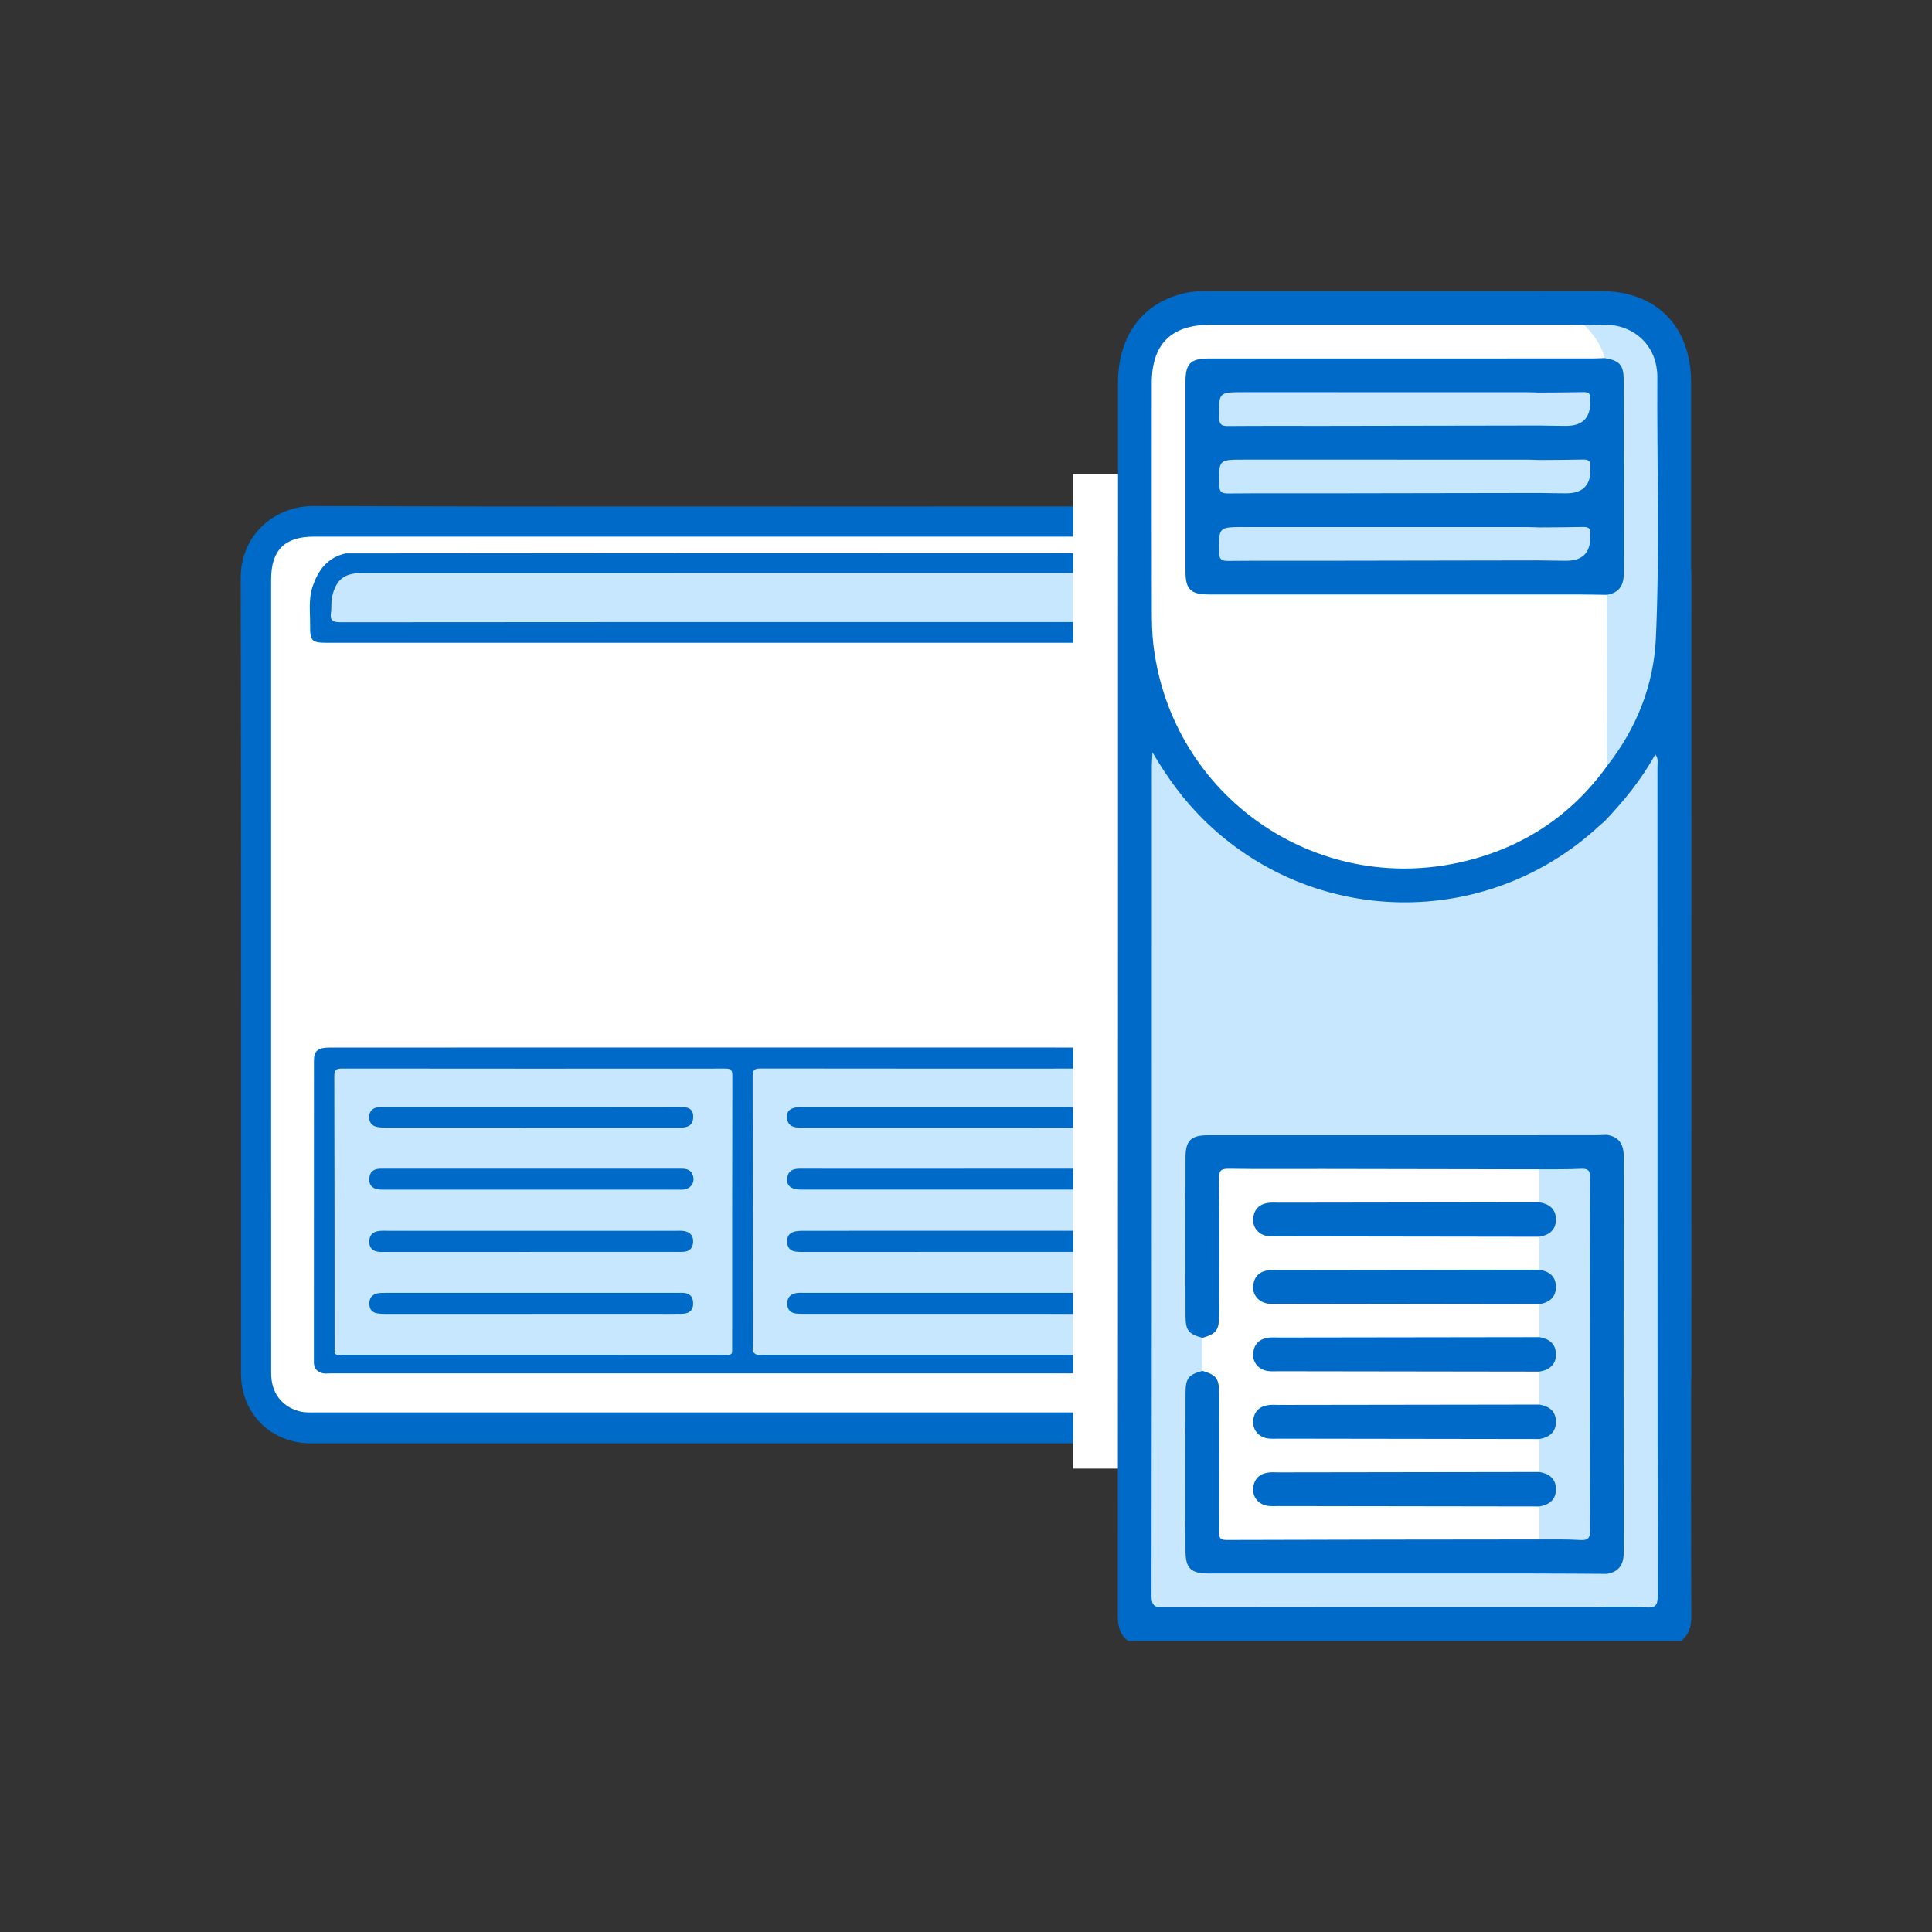
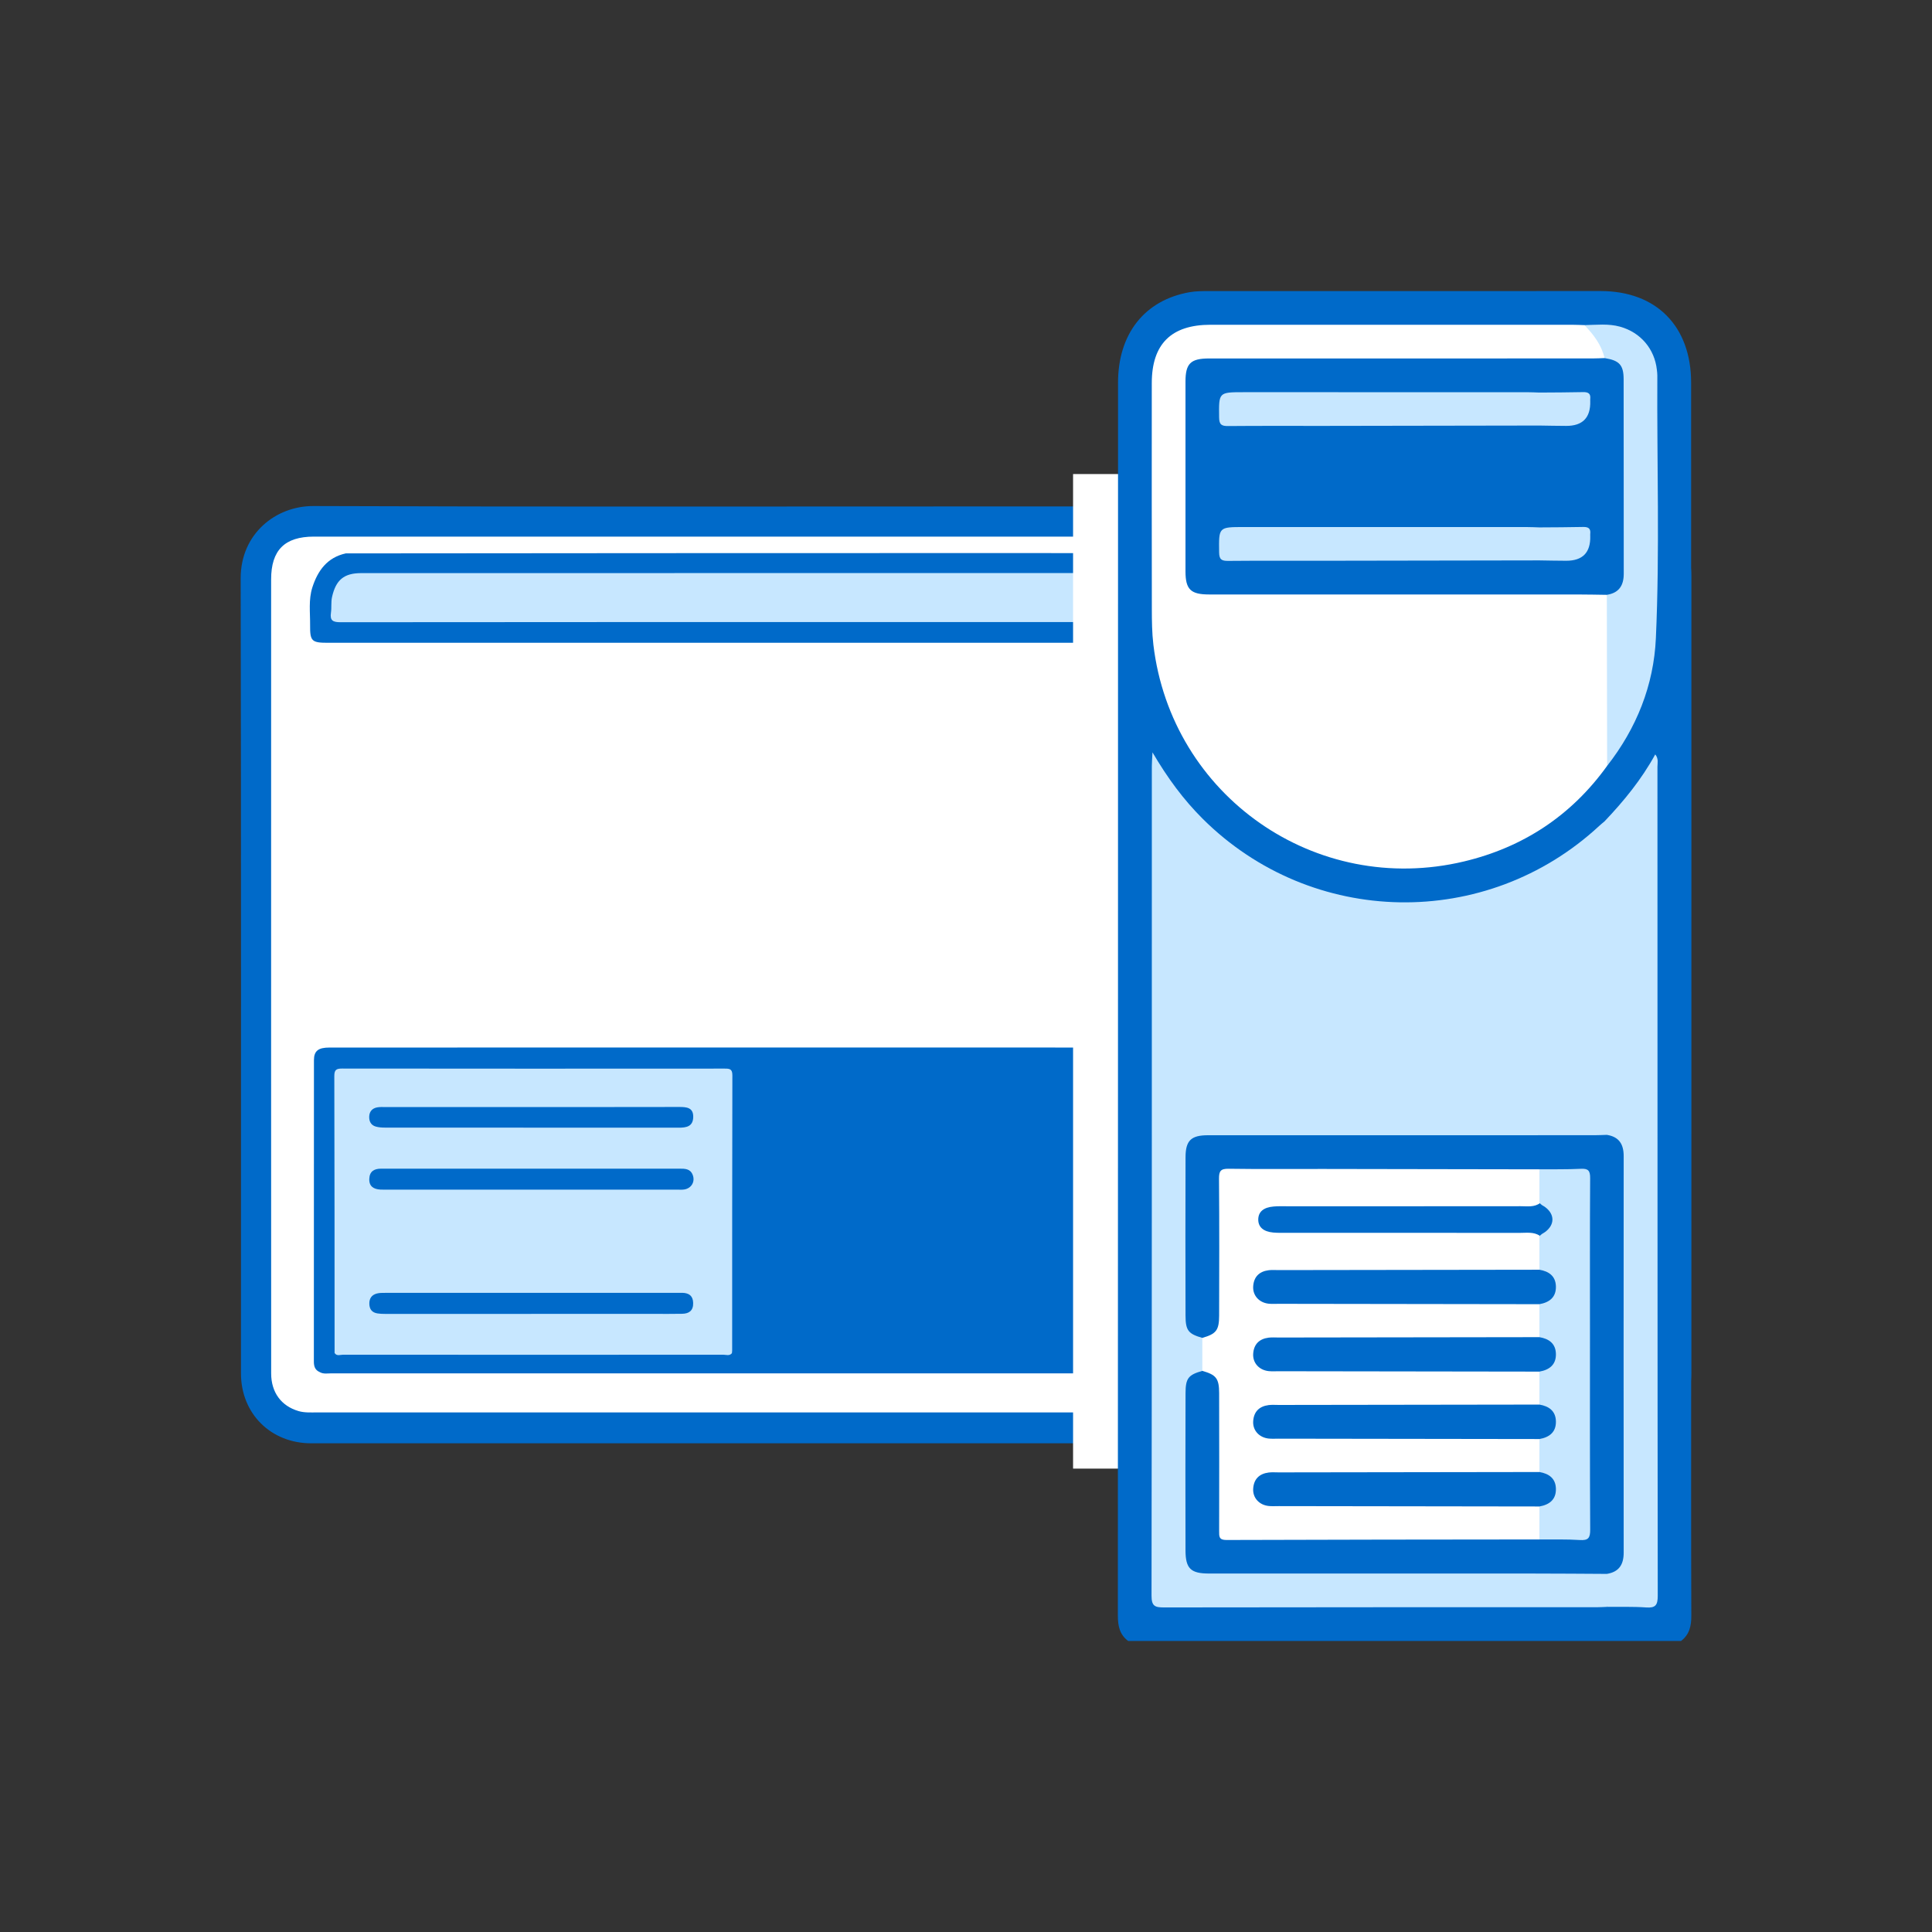
<svg xmlns="http://www.w3.org/2000/svg" id="_Слой_1" data-name="Слой 1" width="200" height="200" viewBox="0 0 200 200">
  <rect x="0" y="0" width="200" height="200" fill="#333333" stroke="none" />
  <defs>
    <style>
      .cls-1 {
        fill: #c7e7ff;
      }

      .cls-1, .cls-2, .cls-3 {
        stroke-width: 0px;
      }

      .cls-2 {
        fill: #fff;
      }

      .cls-3 {
        fill: #006ac9;
      }
    </style>
  </defs>
  <g>
    <path class="cls-3" d="m100.061,52.429c22.604-0,45.207 0,67.811-0,4.15-0,7.208,3.019,7.209,7.166.005,27.53.005,55.06-.003,82.59-.001,4.251-3.072,7.227-7.343,7.226-45.175-.006-90.35-.006-135.525-.001-4.159 0-7.263-3.058-7.264-7.235-.004-27.433.026-54.867-.031-82.3-.01-4.646,3.664-7.505,7.528-7.49,22.539.089,45.078.044,67.617.043Z" />
    <path class="cls-2" d="m171.972,142.612c-.613,2.762-1.683,3.605-4.581,3.605-44.855-.001-89.711-.002-134.566-.004-.642-0-1.29.046-1.919-.138-1.792-.524-2.833-1.936-2.835-3.892-.006-10.53-.006-21.059-.006-31.589-0-16.873 0-33.746.002-50.619 0-3.023,1.402-4.425,4.429-4.425,44.855-0,89.711 0,134.566.007.638 0,1.281-.072,1.916.09,1.872.477,2.712,1.803,2.995,3.598.233.284.12.62.12.93.006,27.169.006,54.339-0,81.508-0.0.31.113.646-.12.93Z" />
    <path class="cls-3" d="m164.074,57.286c1.717.319,3.271,1.976,3.664,3.913.285,1.402.204,2.822.146,4.233-.036.874-.628,1.122-1.472,1.122-16.899-.017-33.797-.013-50.696-.013-27.263-0-54.526-0-81.789 0-1.651 0-1.84-.168-1.825-1.812.012-1.314-.177-2.651.236-3.932.56-1.735,1.54-3.09,3.454-3.51,42.761-.045,85.522-.043,128.283-.001Z" />
    <path class="cls-3" d="m157.995,84.143c-2.608 0-5.216.004-7.825-.001-1.002-.002-1.331-.317-1.334-1.31-.01-2.898-.011-5.796-.003-8.694.003-.988.336-1.304,1.351-1.304,5.184-.001,10.368.001,15.552.007,1.104.001,1.353.25,1.356,1.375.009,2.866.01,5.732.006,8.597-.002,1.118-.222,1.327-1.376,1.329-2.576.004-5.152.001-7.728.002Z" />
    <path class="cls-3" d="m167.407,110.451c0-1.82-.183-2.01-1.967-2.01-37.473-.001-74.945-.001-112.418-.002-6.31-0-12.62,0-18.929.003-1.146.001-1.592.349-1.593,1.304-.007,10.398-.002,20.797-.009,31.195-0.0.496.117.884.6,1.093.389.231.818.134,1.229.134,43.805.005,87.61.005,131.415.003.349-0.0.712.075,1.037-.13.707-.271.633-.878.633-1.458,0-10.044.001-20.088.003-30.133Z" />
-     <path class="cls-1" d="m78.141,140.123c-.342-.23-.205-.584-.206-.886-.007-9.267-.001-18.534-.021-27.801-.001-.609.119-.826.781-.825,14.222.02,28.444.021,42.667.003.623-.001.741.203.74.772-.017,9.363-.014,18.727-.014,28.09 0.0.227.003.45-.135.646-.285.228-.62.118-.93.118-13.984.006-27.968.006-41.952-0-.31-0-.645.111-.929-.119Z" />
+     <path class="cls-1" d="m78.141,140.123Z" />
    <path class="cls-1" d="m34.637,140.063c-.005-9.556-.002-19.113-.029-28.669-.002-.667.223-.778.822-.778,13.193.016,26.385.015,39.578.005.519-0.0.809.028.807.699-.024,9.492-.018,18.984-.021,28.476-0.0.096-.018.192-.028.288-.253.31-.599.155-.897.155-13.118.009-26.237.009-39.355-.001-.29-0-.645.179-.876-.175Z" />
    <path class="cls-1" d="m124.322,140.123c-.295-.254-.181-.597-.181-.905-.004-9.234.007-18.468-.019-27.702-.002-.719.166-.906.897-.905,13.127.024,26.255.019,39.382.014.502-0.0.897-.069.895.703-.031,9.491-.025,18.983-.031,28.474-0.0.096-.025.191-.038.287-.222.291-.538.151-.806.151-13.089.008-26.177.008-39.266.002-.278-0-.582.099-.833-.119Z" />
    <path class="cls-1" d="m99.964,64.393c-21.569.001-43.137-.004-64.706.019-.787.001-1.121-.163-.998-.987.08-.537-.009-1.084.114-1.63.397-1.758,1.228-2.466,3.018-2.467,10.881-.004,21.762-.003,32.643-.003,30.679-.001,61.358-.001,92.037-.004,2.728-0,4.256,1.991,3.631,4.708-.101.438-.375.359-.646.361-.901.007-1.803.001-2.704.001-20.796-0-41.592-0-62.388.001Z" />
-     <path class="cls-1" d="m157.997,75.013c2.057 0,4.113.02,6.169-.012.567-.009.781.103.766.729-.044,1.863-.035,3.727-.001,5.591.01.558-.171.695-.705.692-4.177-.018-8.355-.017-12.532.003-.525.003-.727-.107-.716-.681.036-1.863.04-3.728-.003-5.591-.014-.608.172-.754.755-.744,2.088.034,4.177.013,6.266.014Z" />
    <g>
      <path class="cls-3" d="m99.834,133.834c5.565-.001,11.13-.001,16.695-0.0.257 0.0.522-.026.768.029.528.119.83.45.835,1.022.006.557-.249.933-.775,1.076-.272.074-.573.053-.861.053-11.034.001-22.068-.001-33.101-.003-.289-0-.579-.003-.868-.019-.646-.036-1.019-.367-1.03-1.028-.012-.707.397-1.048,1.062-1.123.191-.021.386-.006.579-.006,5.565-0,11.13-0,16.695-.001Z" />
-       <path class="cls-3" d="m99.795,129.596c-5.602.001-11.204-.003-16.806.005-.768.001-1.461-.064-1.499-1.054-.03-.787.443-1.135,1.541-1.136,11.172-.003,22.344-.002,33.516-.002.548 0,1.126-.051,1.464.515.487.814-.069,1.66-1.12,1.665-2.672.015-5.345.005-8.017.005-3.026-0-6.053-0-9.079.001Z" />
      <path class="cls-3" d="m99.937,114.598c5.6-.001,11.2.004,16.8-.007.747-.001,1.381.081,1.409,1.021.022.745-.456,1.12-1.464,1.12-11.264.003-22.528-.001-33.792.004-.759 0-1.368-.174-1.424-1.061-.046-.732.446-1.076,1.479-1.076,5.664-.001,11.328-.001,16.993-.002Z" />
      <path class="cls-3" d="m99.829,120.983c5.599-.001,11.197.003,16.796-.006.76-.001,1.465.028,1.509,1.03.034.775-.461,1.142-1.538,1.142-11.23.002-22.459.002-33.689-.001-1.037-0-1.536-.441-1.409-1.24.121-.763.653-.931,1.341-.928,2.767.014,5.534.005,8.301.005,2.896-0,5.792-0,8.688-.001Z" />
      <path class="cls-3" d="m54.996,136.016c-5.05,0-10.1.001-15.15-.002-.256-0-.515-.01-.767-.049-.558-.086-.833-.421-.846-.991-.013-.563.248-.929.776-1.069.273-.072.571-.068.858-.068,10.132-.003,20.265-.002,30.397-.002.129,0,.257-.006.386-.002.676.021,1.085.308,1.106,1.043.023.791-.416,1.111-1.126,1.126-1.029.023-2.058.008-3.088.008-4.182 0-8.363 0-12.545 0v.005Z" />
      <path class="cls-3" d="m55.082,120.983c5.083 0,10.167.003,15.25-.003.566-.001,1.117-.005,1.372.632.28.699-.113,1.398-.864,1.522-.251.042-.513.016-.771.016-10.006 0-20.011 0-30.017 0-.225-0-.451.007-.675-.005-.706-.038-1.182-.34-1.148-1.119.033-.761.495-1.047,1.218-1.045,2.67.008,5.341.002,8.011.002,2.542-0,5.083-0,7.625 0Z" />
-       <path class="cls-3" d="m54.906,129.6c-5.018,0-10.036 0-15.054-0-.225-0-.452.015-.674-.012-.587-.073-.936-.383-.953-1.007-.017-.652.311-1.037.934-1.14.345-.057.706-.029,1.059-.029,9.907-.001,19.814-.001,29.721 0.0.321 0.0.653-.028.962.041.566.126.88.487.853,1.104-.026.607-.318.963-.927,1.024-.255.026-.514.014-.771.014-5.05.001-10.1 0-15.15 0v.005Z" />
      <path class="cls-3" d="m55.058,114.6c5.086-0,10.172.006,15.258-.007.78-.002,1.479.064,1.446,1.07-.032.959-.719,1.076-1.496,1.075-10.14-.006-20.28-.004-30.42-.009-.317-0-.647-.021-.949-.108-.501-.145-.697-.547-.677-1.043.021-.515.312-.843.81-.94.28-.055.577-.036.866-.036,5.054-.002,10.108-.001,15.162-.002Z" />
      <path class="cls-3" d="m144.759,133.836c4.991 0,9.983-0,14.974.001.289 0.0.585-.017.865.038.495.098.779.414.812.937.035.551-.182.963-.712,1.114-.332.095-.7.085-1.052.085-10.047.005-20.094.005-30.141.006-.129 0-.258.006-.386.001-.712-.028-1.305-.231-1.293-1.086.012-.818.536-1.103,1.284-1.101,1.32.004,2.641.005,3.961.005,3.896.001,7.793 0,11.689 0Z" />
      <path class="cls-3" d="m144.666,129.593c-5.019,0-10.037 0-15.056-.001-.289-0-.581.009-.868-.019-.618-.06-.913-.467-.935-1.036-.022-.586.31-.984.888-1.087.375-.067.77-.037,1.155-.037,9.973-.002,19.946-.002,29.919-.002.193,0,.388-.016.579.007.658.079,1.086.408,1.064,1.12-.022.698-.422,1.054-1.111,1.058-1.448.008-2.895.002-4.343.002-3.764-0-7.528-0-11.292-0v-.003Z" />
      <path class="cls-3" d="m144.646,120.983c5.113 0,10.227.002,15.34-.002.495-0.0.973 0,1.275.489.41.664.068,1.496-.705,1.652-.279.056-.577.028-.866.028-10.066.001-20.132.001-30.197-0-.257-0-.522.028-.77-.022-.57-.116-.928-.486-.911-1.072.018-.615.351-1.022,1.012-1.063.256-.016.514-.009.772-.009,5.017-0,10.034-0,15.05 0Z" />
      <path class="cls-3" d="m144.76,114.6c5.055.001,10.109.006,15.164-.005.765-.002,1.498.035,1.488,1.036-.01.944-.691,1.107-1.478,1.107-10.27-.004-20.541-.003-30.811.004-.757.001-1.304-.29-1.308-1.073-.004-.784.527-1.079,1.298-1.077,5.216.013,10.431.007,15.647.008Z" />
    </g>
  </g>
  <rect class="cls-2" x="111.084" y="49.073" width="35.246" height="102.957" />
  <g>
    <path class="cls-3" d="m116.785,169.872c-.881-.66-1.064-1.557-1.064-2.618.018-35.675.013-91.962.018-127.637.001-5.065,2.755-8.547,7.396-9.367.643-.114,1.311-.115,1.968-.116,13.532-.006,27.064-.006,40.597-.004,5.759.001,9.363,3.634,9.365,9.487.008,27.299.004,75.21.004,102.51 0,8.376-.013,16.752.016,25.128.004,1.062-.192,1.955-1.065,2.618h-57.234Z" />
    <path class="cls-2" d="m166.369,79.283c-3.701,5.15-8.7,8.435-14.813,9.893-15.363,3.665-30.296-6.791-32.158-22.437-.146-1.227-.158-2.475-.16-3.714-.014-7.789-.01-15.577-.006-23.366.002-4.046,2.014-6.04,6.079-6.04,12.476-0,24.953-0,37.429.001.425 0.0.851.023,1.276.035,1.236.534,1.764,1.619,2.162,2.798.137.407.077.758-.404.909-.688.178-1.388.118-2.084.118-12.552.004-25.105.002-37.657.004-2.533 0-2.964.301-3.011,2.824-.111,6.004-.06,12.01-.022,18.015.003.427.087.848.173,1.265.238,1.16.606,1.479,1.807,1.56.503.034,1.007.018,1.511.018,12.591.001,25.182-.002,37.773.007.724.001,1.482-.14,2.143.323.367.512.309,1.107.31,1.683.009,4.726.002,9.451.008,14.177.001.67-.11,1.309-.356,1.928Z" />
    <path class="cls-1" d="m166.338,166.343c-.348.013-.696.037-1.044.037-14.928.002-29.857-.007-44.785.021-.949.002-1.305-.127-1.303-1.224.04-21.754.029-64.121.032-85.875 0-.365.033-.73.067-1.419,1.573,2.681,3.216,4.902,5.192,6.871,11.299,11.256,29.383,11.579,41.076.723.168-.156.35-.298.525-.446.53.055.566.496.573.854.073,3.46.087,27.533-.004,30.994-.006.231-.092.452-.229.645-.641.513-1.405.358-2.126.359-12.672.01-25.345.007-38.017.007-2.89 0-3.275.336-3.307,3.269-.049,4.573-.035,9.147-.002,13.72.01,1.378.148,2.737,1.553,3.517.446,1.194.427,2.391.024,3.591-1.228.701-1.544,1.872-1.56,3.156-.061,4.84-.046,9.679-.007,14.519.003.426.085.848.169,1.265.239,1.187.589,1.497,1.789,1.579.502.034,1.006.017,1.51.017,12.583.001,25.166-.002,37.749.006.725 0,1.479-.133,2.154.288.503,1.18.552,2.357-.029,3.528Z" />
    <path class="cls-1" d="m166.338,166.343c0-1.138 0-2.276 0-3.414,1.14-.86,1.289-2.038,1.285-3.384-.035-12.893-.035-25.787 0-38.681.004-1.346-.145-2.524-1.285-3.384.001-3.548.008-27.708-.003-31.256-.001-.405.154-.86-.238-1.194,1.999-2.102,3.829-4.335,5.254-6.935.364.449.228.886.228,1.285.008,21.734 0,64.08.03,85.814.001.967-.23,1.278-1.209,1.208-1.349-.097-2.708-.047-4.063-.06Z" />
    <path class="cls-1" d="m166.369,79.283c-.01-5.902-.021-11.803-.031-17.705,1.285-.912,1.487-2.282,1.495-3.693.032-5.727.041-11.455-.005-17.182-.012-1.45-.203-2.872-1.723-3.633-.323-1.367-1.133-2.436-2.089-3.415,1.234-.018,2.473-.177,3.693.163,2.119.591,3.576,2.295,3.812,4.477.021.192.047.386.046.579-.052,9.064.257,18.134-.151,27.189-.22,4.886-2.004,9.332-5.047,13.219Z" />
    <path class="cls-3" d="m166.105,37.07c1.518.239,1.97.701,1.973,2.192.014,6.709-.001,13.417.012,20.126.002,1.23-.501,1.993-1.752,2.19-.968-.013-1.937-.036-2.905-.037-12.756-.002-25.512-.001-38.267-.002-1.901-0-2.443-.516-2.445-2.387-.007-6.553-.007-13.106-0-19.659.002-1.873.541-2.385,2.445-2.385,13.221-.001,26.442-0,39.663-.002.426-0.0.851-.024,1.277-.037Z" />
    <path class="cls-2" d="m124.465,141.913c0-1.138 0-2.277 0-3.415,1.37-1.036,1.479-2.535,1.482-4.066.009-3.874-.006-7.747.007-11.621.007-1.947.217-2.169,2.111-2.17,9.877-.009,19.754-.006,29.631-0.0.576 0,1.17-.058,1.69.293.541,1.192.486,2.393.053,3.599-.614.46-1.335.332-2.02.333-8.057.01-16.114.006-24.172.006-.465 0-.93-.016-1.394.023-1.043.088-1.581.538-1.598,1.324-.017.793.521,1.276,1.544,1.372.502.047,1.006.028,1.51.028,8.019.001,16.037-.003,24.056.006.687.001,1.403-.117,2.036.299.512,1.191.477,2.389.037,3.59-.615.457-1.335.33-2.021.331-8.057.01-16.114.006-24.171.007-.503 0-1.008-.015-1.51.032-.815.076-1.454.393-1.471,1.317-.016.921.596,1.274,1.419,1.361.502.054,1.006.038,1.509.038,8.057.001,16.114-.003,24.171.006.687.001,1.403-.117,2.035.299.512,1.191.477,2.389.037,3.59-.615.457-1.335.33-2.021.331-8.057.01-16.114.006-24.171.007-.503 0-1.008-.015-1.51.032-.815.076-1.454.393-1.471,1.317-.016.921.596,1.274,1.419,1.361.502.054,1.006.038,1.509.038,8.057.001,16.114-.003,24.171.006.687.001,1.403-.117,2.035.299.512,1.191.477,2.389.037,3.59-.615.457-1.335.33-2.021.331-8.057.01-16.114.006-24.171.007-.503 0-1.008-.015-1.51.032-.815.076-1.454.393-1.471,1.317-.016.921.596,1.274,1.419,1.361.502.054,1.006.038,1.509.038,8.057.001,16.114-.003,24.171.006.687.001,1.403-.117,2.035.299.512,1.191.477,2.389.037,3.59-.615.457-1.335.33-2.021.331-8.096.01-16.192.005-24.288.007-.503 0-1.008-.017-1.509.045-.777.096-1.346.45-1.355,1.305-.01.921.599,1.273,1.422,1.36.502.053,1.006.038,1.51.038,8.057.001,16.115-.003,24.172.006.687.001,1.403-.118,2.035.301.507,1.198.487,2.399.021,3.602-.468.36-1.024.321-1.562.321-9.964.008-19.929.011-29.893-.001-1.764-.002-2.004-.25-2.013-2.037-.018-3.49-.005-6.979-.006-10.469-0-.465.002-.931-.003-1.396-.016-1.497-.15-2.951-1.482-3.955Z" />
    <path class="cls-3" d="m159.358,121.048c-7.471-.013-14.943-.027-22.414-.038-3.252-.005-6.505.028-9.756-.021-.826-.012-1.003.239-.997,1.032.039,4.723.025,9.447.013,14.171-.004,1.518-.309,1.895-1.739,2.305-1.442-.41-1.736-.758-1.74-2.307-.014-5.467-.016-10.934.001-16.401.005-1.732.584-2.269,2.326-2.269,13.337-.002,26.673-.001,40.01-.003.426-0.0.851-.024,1.277-.037,1.255.196,1.745.963,1.744,2.194-.011,13.687-.011,27.373 0,41.06.001,1.231-.491,1.997-1.744,2.195-2.48-.013-4.961-.036-7.441-.036-11.243-.004-22.486-.001-33.729-.002-1.899-0-2.441-.505-2.446-2.388-.014-5.428-.012-10.856.003-16.284.004-1.55.299-1.899,1.74-2.306,1.431.407,1.735.783,1.739,2.304.011,4.763.01,9.525-0,14.288-.001.546-.026.917.75.914,10.801-.039,21.602-.043,32.404-.056.932-.58,1.966-.293,2.954-.323,1.738-.052,1.793-.061,1.793-1.74.005-11.397.005-22.793-0-34.19-.001-1.679-.055-1.688-1.793-1.74-.988-.03-2.023.257-2.954-.323Z" />
    <g>
      <path class="cls-1" d="m127.145,44.104c3.295-.031,6.59-.01,9.885-.015,7.442-.01,14.884-.024,22.325-.037.926.013,1.852.035,2.778.037q2.552.005,2.488-2.555c-.002-.077-.009-.155 0-.232.067-.575-.221-.723-.751-.711-1.505.036-3.011.033-4.516.046-.426-.013-.851-.036-1.277-.036-9.768-.002-19.537-.002-29.305-.002-2.635,0-2.603-0-2.571,2.618.009.746.261.893.943.887Z" />
-       <path class="cls-1" d="m163.873,47.573c-1.506.033-3.013.032-4.52.045-.464-.013-.928-.036-1.392-.036-9.723-.002-19.446-.002-29.169-.002-2.654,0-2.621-.001-2.58,2.617.012.75.278.892.953.886,3.137-.03,6.275-.009,9.413-.014,7.592-.01,15.183-.024,22.775-.037.927.013,1.854.034,2.781.036q2.638.005,2.502-2.671c-.002-.039-.004-.078-0-.116.063-.58-.241-.72-.763-.709Z" />
      <path class="cls-1" d="m164.622,55.262c.067-.575-.221-.723-.751-.711-1.505.036-3.011.033-4.516.046-.426-.013-.851-.036-1.277-.036-9.768-.002-19.537-.002-29.305-.002-2.635,0-2.603-0-2.571,2.618.009.746.261.893.943.887,3.295-.031,6.59-.01,9.885-.015,7.442-.01,14.884-.024,22.325-.037.926.013,1.852.035,2.778.037q2.552.005,2.488-2.555c-.002-.077-.009-.155 0-.232Z" />
    </g>
    <path class="cls-1" d="m159.358,121.048c1.433-.013,2.868.016,4.297-.055.768-.039.961.206.956.961-.033,5.27-.017,10.54-.017,15.811 0,6.859-.017,13.718.022,20.577.005.866-.195,1.139-1.077,1.081-1.389-.091-2.787-.046-4.181-.059 0-1.138 0-2.276 0-3.414.122-.265.396-.345.606-.503.991-.746.991-1.814-0-2.56-.21-.158-.485-.238-.606-.503-0-1.138-0-2.276-0-3.414.122-.265.396-.345.606-.503.991-.746.991-1.814-0-2.56-.21-.158-.485-.238-.606-.503-0-1.138-0-2.276-0-3.414.122-.265.396-.345.606-.503.991-.746.991-1.814,0-2.56-.21-.158-.485-.238-.606-.503-0-1.138-0-2.276-0-3.414.122-.265.396-.345.606-.503.991-.746.991-1.814,0-2.56-.21-.158-.485-.238-.606-.503-0-1.138-0-2.276-0-3.414.122-.265.396-.345.606-.503.991-.746.991-1.814,0-2.56-.21-.158-.485-.238-.606-.503-0-1.138-0-2.276-0-3.414Z" />
    <g>
-       <path class="cls-3" d="m159.358,124.461c.985.165,1.683.658,1.709,1.725.028,1.125-.671,1.662-1.709,1.842-8.993-.013-17.985-.025-26.978-.038-.349-.001-.701.024-1.046-.012-.984-.103-1.664-.848-1.605-1.792.062-.99.63-1.551,1.606-1.674.344-.043.697-.012,1.046-.013,8.993-.013,17.985-.026,26.978-.038Z" />
      <path class="cls-3" d="m159.358,131.442c.985.165,1.683.658,1.709,1.725.028,1.125-.671,1.662-1.709,1.842-8.993-.013-17.985-.025-26.978-.038-.349-.001-.701.024-1.046-.012-.984-.103-1.664-.848-1.605-1.792.062-.99.63-1.551,1.606-1.674.344-.043.697-.012,1.046-.013,8.993-.013,17.985-.026,26.978-.038Z" />
      <path class="cls-3" d="m159.358,138.422c.985.165,1.683.658,1.709,1.725.028,1.125-.671,1.662-1.709,1.842-8.993-.013-17.985-.025-26.978-.038-.349-.001-.701.024-1.046-.012-.984-.103-1.664-.848-1.605-1.792.062-.99.63-1.551,1.606-1.674.344-.043.697-.012,1.046-.013,8.993-.013,17.985-.026,26.978-.038Z" />
      <path class="cls-3" d="m159.358,145.402c.985.165,1.683.658,1.709,1.725.028,1.125-.671,1.662-1.709,1.842-8.993-.013-17.985-.025-26.978-.038-.349-.001-.701.024-1.046-.012-.984-.103-1.664-.848-1.605-1.792.062-.99.63-1.551,1.606-1.674.344-.043.697-.012,1.046-.013,8.993-.013,17.985-.026,26.978-.038Z" />
      <path class="cls-3" d="m159.358,152.383c.985.165,1.683.658,1.709,1.725.028,1.125-.671,1.662-1.709,1.842-8.993-.013-17.985-.025-26.978-.038-.349-.001-.701.024-1.046-.012-.984-.103-1.664-.848-1.605-1.792.062-.99.63-1.551,1.606-1.674.344-.043.697-.012,1.046-.013,8.993-.013,17.985-.026,26.978-.038Z" />
    </g>
  </g>
</svg>